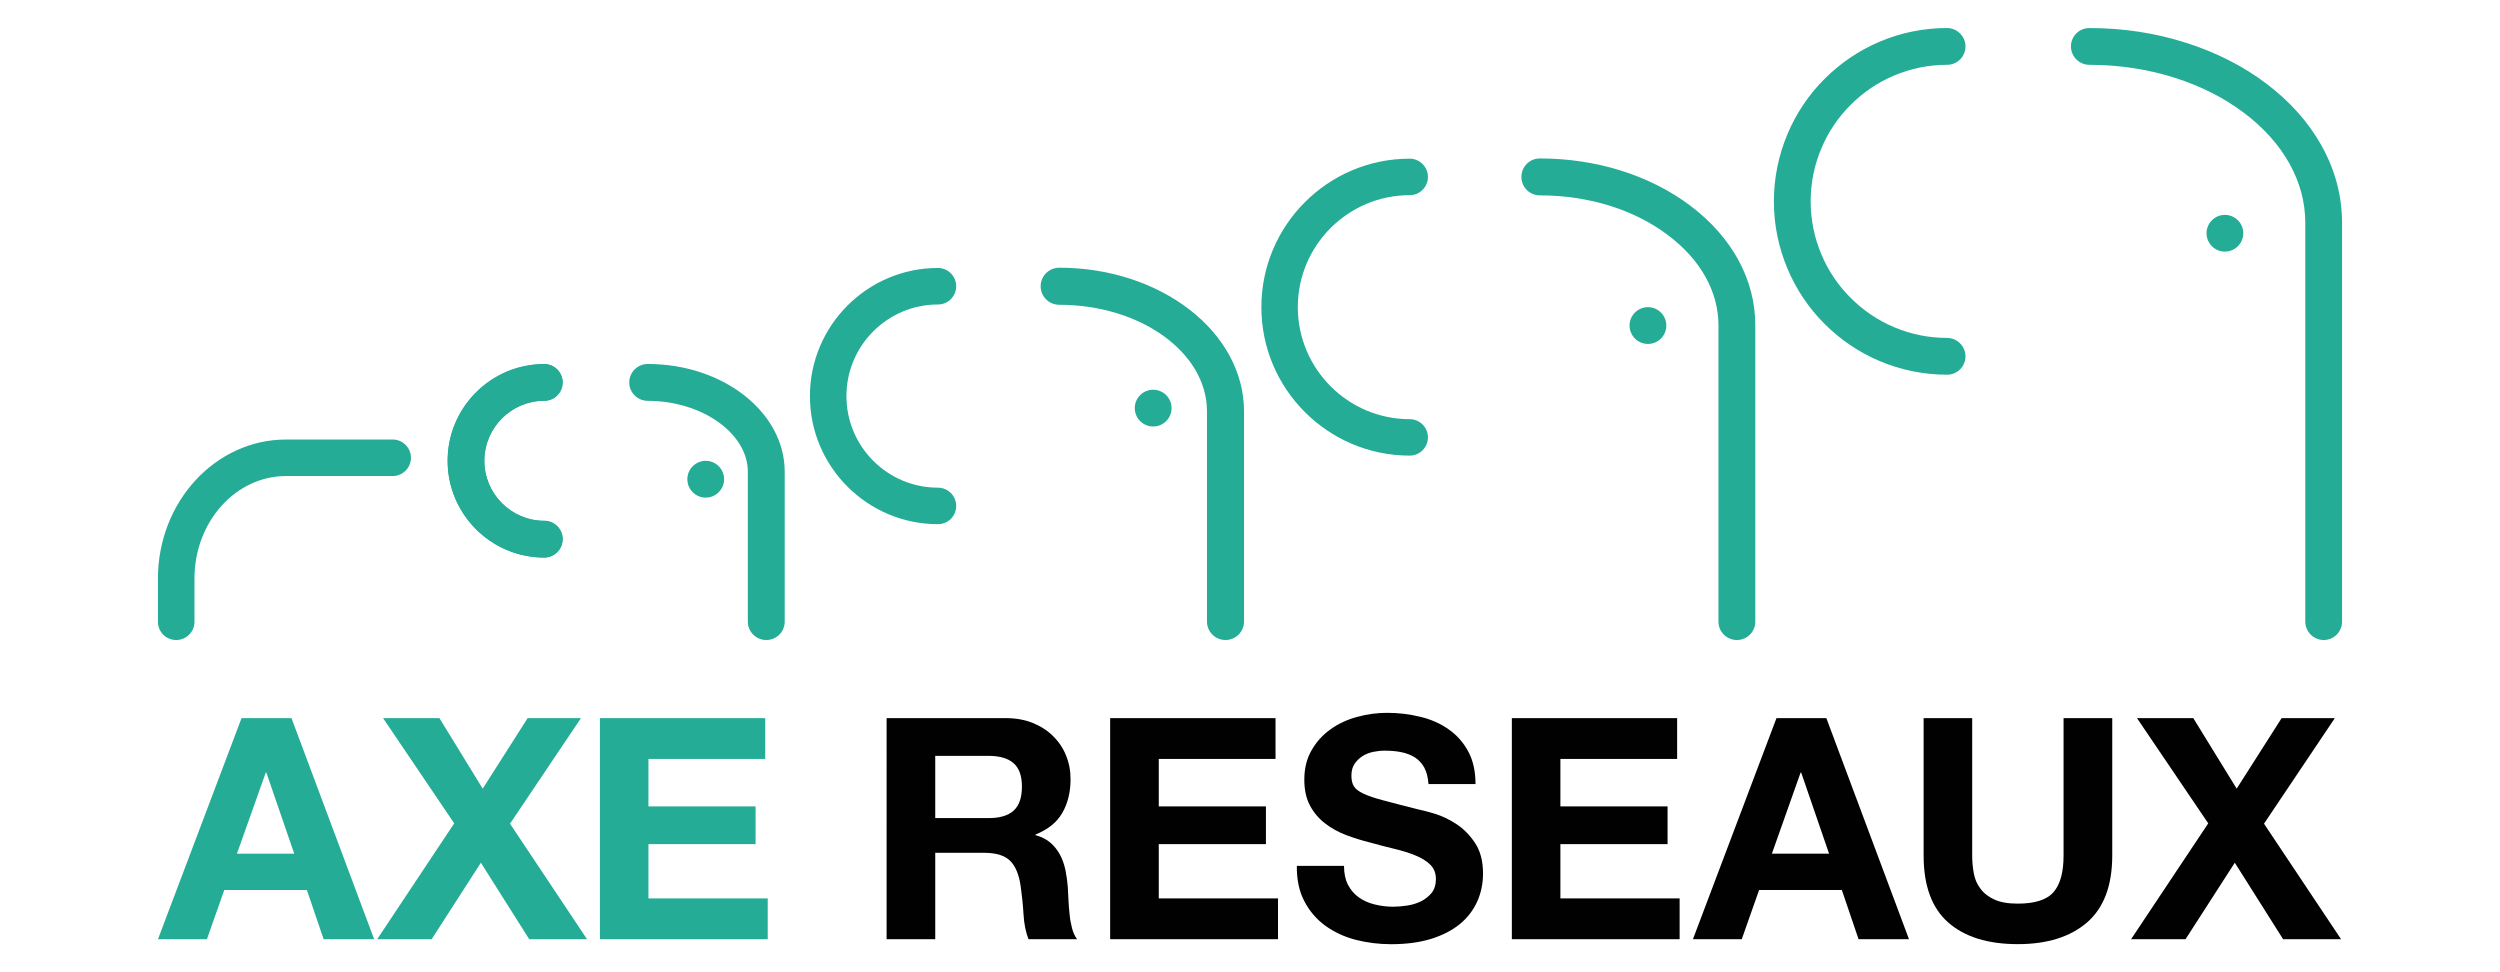
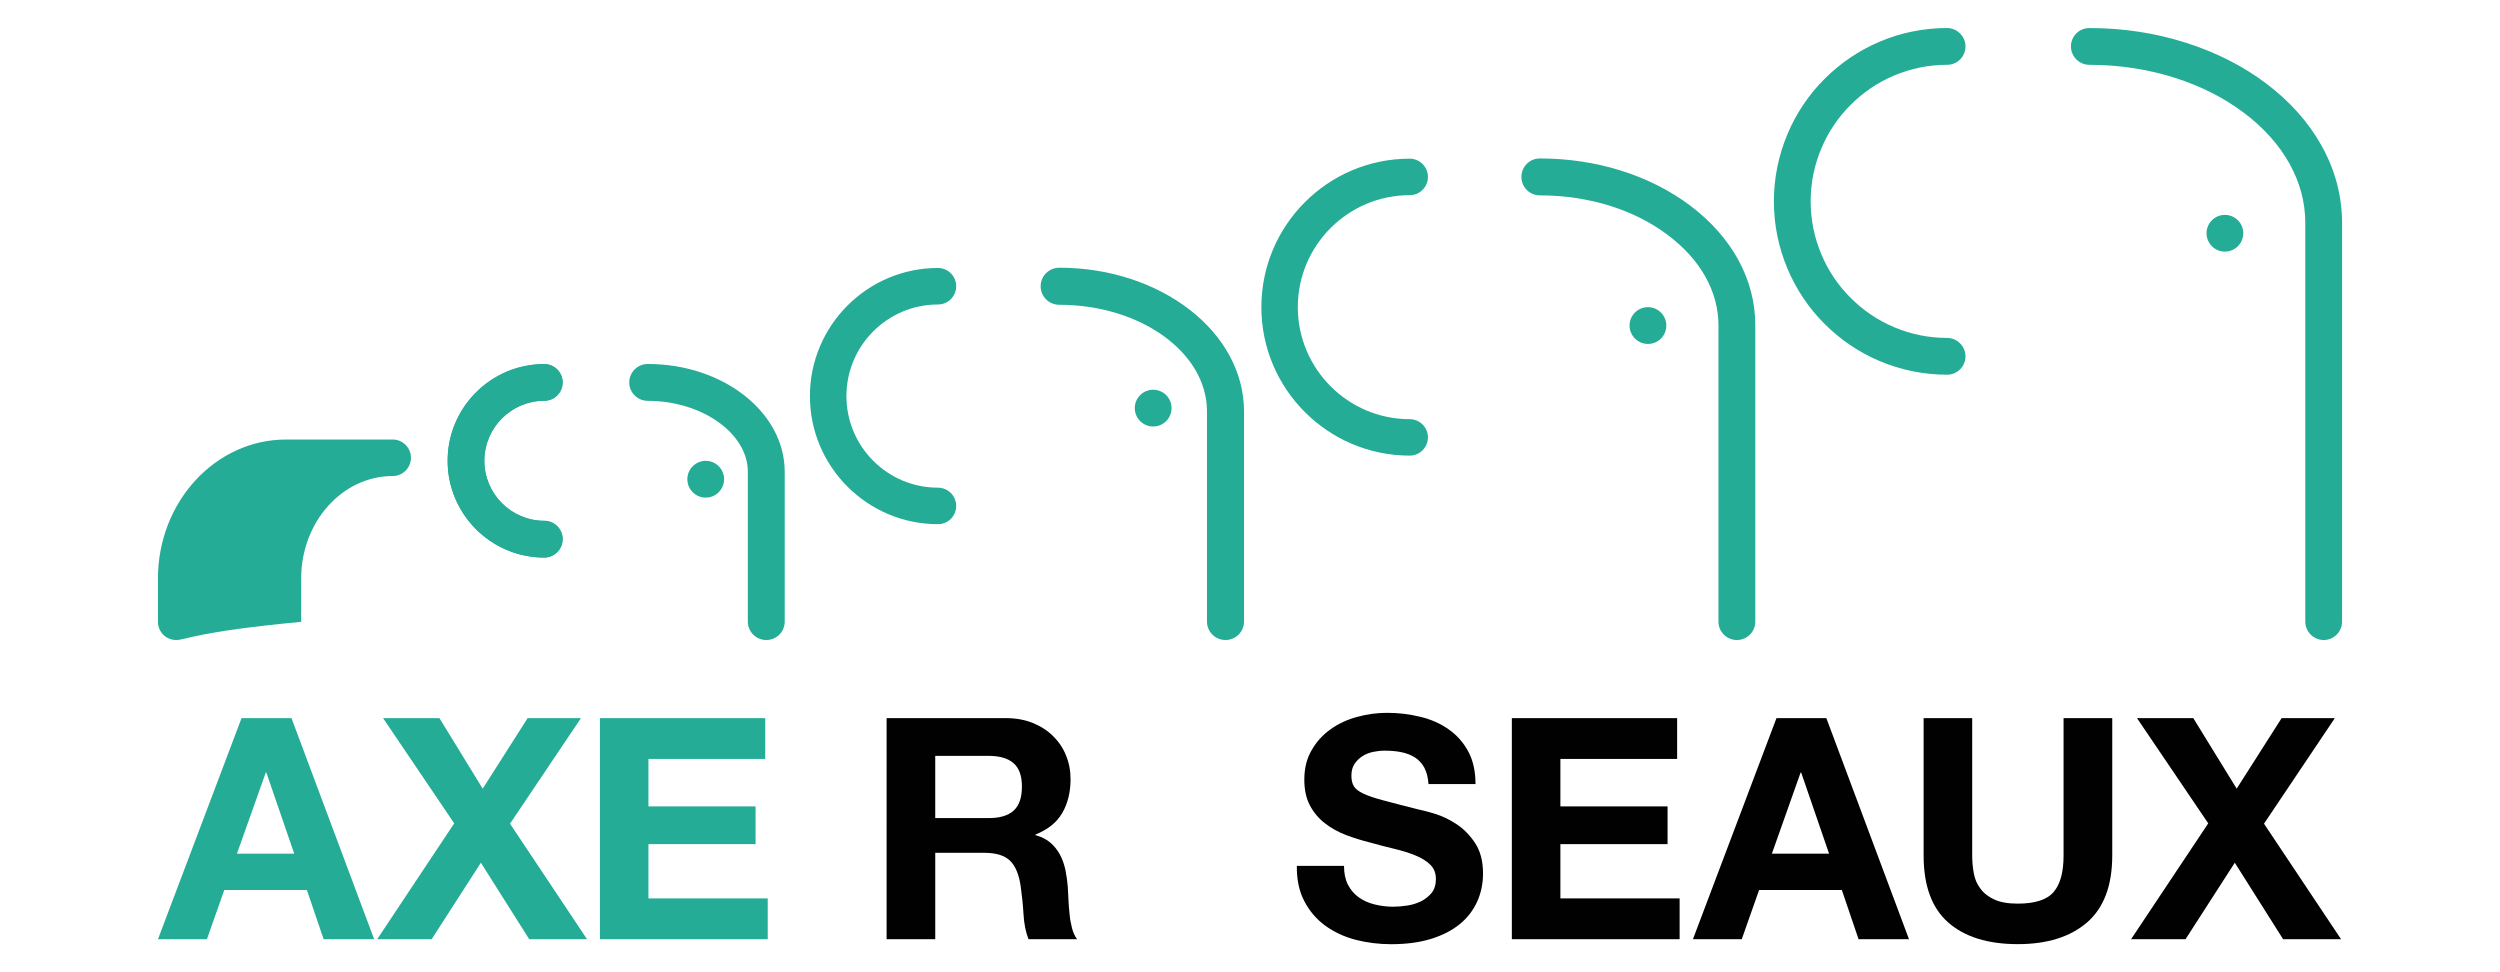
<svg xmlns="http://www.w3.org/2000/svg" version="1.1" id="Layer_1" x="0px" y="0px" width="180px" height="70px" viewBox="0 0 180 70" enable-background="new 0 0 180 70" xml:space="preserve">
  <g>
    <g>
      <path fill="#24AC96" d="M140.189,26.979c-1.678,0-3.312-0.331-4.852-0.98c-1.489-0.631-2.817-1.531-3.965-2.675    c-1.147-1.146-2.043-2.483-2.668-3.967c-0.649-1.537-0.984-3.178-0.984-4.856c0-1.683,0.335-3.318,0.984-4.861    c0.625-1.483,1.521-2.821,2.668-3.964c1.148-1.144,2.476-2.043,3.965-2.677c1.537-0.649,3.174-0.981,4.852-0.981    c0.725,0,1.327,0.603,1.327,1.321c0,0.737-0.594,1.327-1.327,1.327c-1.322,0-2.608,0.261-3.818,0.775    c-1.168,0.493-2.222,1.202-3.123,2.108c-0.905,0.9-1.611,1.95-2.103,3.121c-0.516,1.215-0.778,2.501-0.778,3.831    c0,1.327,0.262,2.611,0.778,3.825c0.492,1.173,1.198,2.222,2.103,3.121c0.901,0.905,1.954,1.614,3.123,2.109    c1.21,0.515,2.495,0.774,3.818,0.774c0.351,0,0.689,0.143,0.934,0.388c0.248,0.246,0.392,0.59,0.392,0.936    C141.516,26.385,140.922,26.979,140.189,26.979z" />
      <path fill="#24AC96" d="M167.306,46.081c-0.722,0-1.325-0.594-1.325-1.32V16.055c0-1.49-0.388-2.932-1.153-4.3    c-0.76-1.35-1.858-2.574-3.261-3.629c-1.433-1.082-3.101-1.925-4.968-2.521c-1.953-0.623-4.029-0.938-6.168-0.938    c-0.724,0-1.324-0.597-1.324-1.327c0-0.724,0.59-1.321,1.324-1.321c2.411,0,4.757,0.355,6.971,1.064    c2.154,0.687,4.092,1.667,5.761,2.927c1.697,1.279,3.035,2.774,3.973,4.448c0.992,1.765,1.492,3.648,1.492,5.597v28.706    C168.627,45.487,168.035,46.081,167.306,46.081z" />
    </g>
    <g>
      <path fill="#24AC96" d="M101.499,32.804c-5.888,0-10.68-4.794-10.68-10.689c0-5.898,4.792-10.691,10.68-10.691    c0.723,0,1.313,0.591,1.313,1.315c0,0.724-0.59,1.313-1.313,1.313c-4.441,0-8.057,3.616-8.057,8.063    c0,4.443,3.615,8.066,8.057,8.066c0.723,0,1.313,0.584,1.313,1.308C102.812,32.214,102.222,32.804,101.499,32.804z" />
      <path fill="#24AC96" d="M125.056,46.081c-0.735,0-1.327-0.59-1.327-1.325V23.42c0-2.425-1.292-4.731-3.632-6.487    c-2.446-1.851-5.726-2.866-9.228-2.866c-0.738,0-1.329-0.6-1.329-1.328c0-0.735,0.59-1.331,1.329-1.331    c4.074,0,7.919,1.208,10.83,3.398c3.018,2.275,4.683,5.337,4.683,8.615v21.336C126.382,45.491,125.789,46.081,125.056,46.081z" />
    </g>
    <g>
      <path fill="#24AC96" d="M67.533,37.741c-5.08,0-9.219-4.135-9.219-9.222c0-5.084,4.139-9.225,9.219-9.225    c0.729,0,1.313,0.589,1.313,1.314c0,0.723-0.584,1.315-1.313,1.315c-3.633,0-6.59,2.957-6.59,6.596    c0,3.636,2.957,6.594,6.59,6.594c0.729,0,1.313,0.59,1.313,1.314C68.846,37.155,68.262,37.741,67.533,37.741z" />
      <path fill="#24AC96" d="M88.237,46.081c-0.738,0-1.335-0.594-1.335-1.33V29.616c0-4.23-4.774-7.672-10.64-7.672    c-0.734,0-1.335-0.595-1.335-1.336c0-0.735,0.601-1.333,1.335-1.333c7.34,0,13.307,4.642,13.307,10.341v15.135    C89.57,45.487,88.971,46.081,88.237,46.081z" />
    </g>
    <g>
      <path fill="#24AC96" d="M39.189,40.148c-3.842,0-6.966-3.128-6.966-6.969s3.124-6.973,6.966-6.973c0.73,0,1.327,0.598,1.327,1.327    c0,0.737-0.597,1.327-1.327,1.327c-2.375,0-4.31,1.939-4.31,4.319c0,2.377,1.934,4.311,4.31,4.311c0.73,0,1.327,0.6,1.327,1.328    C40.516,39.552,39.919,40.148,39.189,40.148z" />
      <path fill="#24AC96" d="M39.189,40.139c-3.832,0-6.951-3.127-6.951-6.96c0-3.838,3.12-6.953,6.951-6.953    c0.724,0,1.315,0.582,1.315,1.307c0,0.728-0.591,1.315-1.315,1.315c-2.384,0-4.325,1.943-4.325,4.331s1.941,4.333,4.325,4.333    c0.724,0,1.315,0.587,1.315,1.307C40.504,39.544,39.913,40.139,39.189,40.139z" />
      <path fill="#24AC96" d="M55.174,46.081c-0.735,0-1.33-0.59-1.33-1.325v-10.79c0-2.764-3.301-5.106-7.208-5.106    c-0.73,0-1.33-0.59-1.33-1.327c0-0.729,0.599-1.327,1.33-1.327c5.44,0,9.863,3.48,9.863,7.76v10.791    C56.5,45.491,55.908,46.081,55.174,46.081z" />
-       <path fill="#24AC96" d="M12.684,46.081c-0.726,0-1.312-0.584-1.312-1.309v-3.12c0-5.519,4.136-10.007,9.227-10.007h7.682    c0.716,0,1.308,0.594,1.308,1.313c0,0.724-0.592,1.316-1.308,1.316h-7.682c-3.641,0-6.597,3.305-6.597,7.378v3.12    C14.002,45.497,13.409,46.081,12.684,46.081z" />
+       <path fill="#24AC96" d="M12.684,46.081c-0.726,0-1.312-0.584-1.312-1.309v-3.12c0-5.519,4.136-10.007,9.227-10.007h7.682    c0.716,0,1.308,0.594,1.308,1.313c0,0.724-0.592,1.316-1.308,1.316c-3.641,0-6.597,3.305-6.597,7.378v3.12    C14.002,45.497,13.409,46.081,12.684,46.081z" />
    </g>
    <path fill="#24AC96" d="M158.871,16.792c0-0.729,0.592-1.321,1.318-1.321c0.733,0,1.328,0.592,1.328,1.321   c0,0.732-0.595,1.324-1.328,1.324C159.463,18.116,158.871,17.524,158.871,16.792z" />
    <path fill="#24AC96" d="M117.328,23.439c0-0.732,0.595-1.323,1.324-1.323c0.735,0,1.323,0.592,1.323,1.323   c0,0.73-0.588,1.324-1.323,1.324C117.923,24.762,117.328,24.169,117.328,23.439z" />
    <path fill="#24AC96" d="M81.704,29.381c0-0.729,0.595-1.321,1.324-1.321c0.727,0,1.324,0.592,1.324,1.321   c0,0.737-0.597,1.327-1.324,1.327C82.299,30.708,81.704,30.118,81.704,29.381z" />
    <path fill="#24AC96" d="M49.489,34.502c0-0.729,0.595-1.323,1.322-1.323c0.732,0,1.324,0.595,1.324,1.323   c0,0.732-0.592,1.327-1.324,1.327C50.084,35.829,49.489,35.234,49.489,34.502z" />
    <g>
      <g>
        <path fill="#24AC96" d="M20.987,51.705l5.951,15.917H23.3l-1.204-3.542h-5.948l-1.25,3.542h-3.524l6.017-15.917     C17.391,51.705,20.987,51.705,20.987,51.705z M21.185,61.466l-2.009-5.842h-0.04l-2.077,5.842H21.185z" />
        <path fill="#24AC96" d="M27.581,51.705h4.057l3.117,5.079l3.234-5.079h3.841l-5.109,7.601l5.545,8.316h-4.165l-3.478-5.507     l-3.543,5.507h-3.923l5.545-8.34L27.581,51.705z" />
        <path fill="#24AC96" d="M55.096,51.705v2.939h-8.408v3.415h7.713v2.72h-7.713v3.904h8.588v2.94H43.194V51.706L55.096,51.705     L55.096,51.705z" />
        <path fill="#010101" d="M72.417,51.705c0.716,0,1.357,0.114,1.933,0.344c0.571,0.231,1.061,0.544,1.467,0.947     c0.409,0.401,0.726,0.866,0.937,1.399c0.217,0.526,0.326,1.09,0.326,1.704c0,0.93-0.2,1.743-0.592,2.426     c-0.394,0.684-1.036,1.203-1.93,1.56v0.046c0.436,0.118,0.79,0.301,1.073,0.545c0.284,0.247,0.51,0.532,0.693,0.872     c0.175,0.331,0.304,0.702,0.389,1.103c0.08,0.399,0.135,0.802,0.168,1.204c0.014,0.252,0.029,0.547,0.046,0.891     c0.012,0.341,0.042,0.692,0.08,1.049c0.03,0.356,0.091,0.694,0.174,1.014c0.081,0.319,0.201,0.588,0.366,0.813h-3.494     c-0.2-0.507-0.322-1.108-0.361-1.806c-0.042-0.698-0.112-1.368-0.203-2.007c-0.12-0.833-0.369-1.441-0.756-1.828     c-0.391-0.389-1.018-0.58-1.891-0.58h-3.504v6.221h-3.502V51.705H72.417L72.417,51.705z M71.173,58.903     c0.802,0,1.402-0.174,1.801-0.531c0.404-0.363,0.604-0.938,0.604-1.743c0-0.768-0.2-1.33-0.604-1.681     c-0.399-0.347-0.999-0.526-1.801-0.526h-3.836v4.481H71.173L71.173,58.903z" />
-         <path fill="#010101" d="M91.838,51.705v2.939h-8.406v3.415h7.715v2.72h-7.715v3.904h8.585v2.94H79.931V51.706L91.838,51.705     L91.838,51.705z" />
        <path fill="#010101" d="M97.051,63.699c0.197,0.372,0.452,0.677,0.773,0.904c0.315,0.229,0.693,0.402,1.123,0.51     c0.437,0.109,0.882,0.171,1.336,0.171c0.316,0,0.65-0.027,1.006-0.079c0.36-0.049,0.692-0.155,1.003-0.299     c0.309-0.152,0.57-0.356,0.786-0.616c0.203-0.258,0.308-0.59,0.308-0.994c0-0.429-0.137-0.779-0.412-1.044     c-0.276-0.269-0.638-0.492-1.085-0.669c-0.444-0.181-0.948-0.336-1.516-0.472c-0.561-0.132-1.134-0.284-1.711-0.446     c-0.597-0.145-1.175-0.329-1.742-0.54c-0.567-0.218-1.073-0.497-1.517-0.843c-0.443-0.34-0.807-0.764-1.082-1.278     c-0.274-0.511-0.41-1.14-0.41-1.862c0-0.815,0.175-1.524,0.524-2.124c0.347-0.611,0.802-1.11,1.37-1.512     c0.564-0.403,1.2-0.7,1.918-0.891c0.71-0.196,1.429-0.291,2.144-0.291c0.83,0,1.626,0.095,2.394,0.286     c0.765,0.182,1.445,0.483,2.035,0.898c0.6,0.421,1.07,0.948,1.417,1.597c0.35,0.643,0.524,1.43,0.524,2.35h-3.384     c-0.034-0.473-0.136-0.866-0.299-1.179c-0.174-0.317-0.398-0.559-0.679-0.741c-0.283-0.176-0.609-0.303-0.973-0.378     c-0.364-0.074-0.761-0.109-1.198-0.109c-0.282,0-0.562,0.031-0.845,0.089c-0.278,0.063-0.54,0.16-0.768,0.31     c-0.231,0.153-0.415,0.334-0.569,0.559c-0.145,0.222-0.22,0.503-0.22,0.848c0,0.312,0.059,0.564,0.177,0.756     c0.12,0.198,0.351,0.375,0.701,0.538c0.35,0.165,0.834,0.325,1.449,0.487c0.618,0.166,1.425,0.376,2.421,0.626     c0.298,0.062,0.71,0.167,1.236,0.323c0.526,0.16,1.055,0.407,1.577,0.75c0.519,0.341,0.968,0.798,1.346,1.369     c0.382,0.577,0.569,1.304,0.569,2.195c0,0.728-0.145,1.411-0.425,2.029c-0.289,0.626-0.7,1.164-1.256,1.617     c-0.56,0.45-1.25,0.808-2.078,1.061c-0.827,0.254-1.778,0.378-2.868,0.378c-0.87,0-1.725-0.106-2.55-0.318     c-0.825-0.217-1.553-0.56-2.183-1.017c-0.634-0.463-1.136-1.05-1.505-1.76c-0.375-0.716-0.552-1.563-0.54-2.543h3.397     C96.768,62.876,96.862,63.324,97.051,63.699z" />
        <path fill="#010101" d="M120.754,51.705v2.939h-8.406v3.415h7.716v2.72h-7.716v3.904h8.585v2.94h-12.08V51.706L120.754,51.705     L120.754,51.705z" />
        <path fill="#010101" d="M131.497,51.705l5.95,15.917h-3.631l-1.204-3.542h-5.957l-1.248,3.542h-3.516l6.015-15.917     C127.906,51.705,131.497,51.705,131.497,51.705z M131.694,61.466l-2.009-5.842h-0.041l-2.069,5.842H131.694z" />
        <path fill="#010101" d="M150.276,66.409c-1.211,1.048-2.874,1.569-4.996,1.569c-2.157,0-3.821-0.521-5.009-1.56     c-1.181-1.04-1.77-2.647-1.77-4.814v-9.899h3.497v9.899c0,0.428,0.037,0.852,0.116,1.272c0.074,0.416,0.228,0.782,0.472,1.096     c0.23,0.326,0.562,0.586,0.987,0.784c0.426,0.203,0.996,0.305,1.707,0.305c1.248,0,2.111-0.281,2.584-0.841     c0.478-0.557,0.713-1.428,0.713-2.616v-9.899h3.505v9.899C152.081,63.755,151.48,65.359,150.276,66.409z" />
        <path fill="#010101" d="M153.863,51.705h4.054l3.124,5.079l3.236-5.079h3.831l-5.1,7.601l5.548,8.316h-4.173l-3.478-5.507     l-3.546,5.507h-3.921l5.555-8.34L153.863,51.705z" />
      </g>
    </g>
  </g>
</svg>